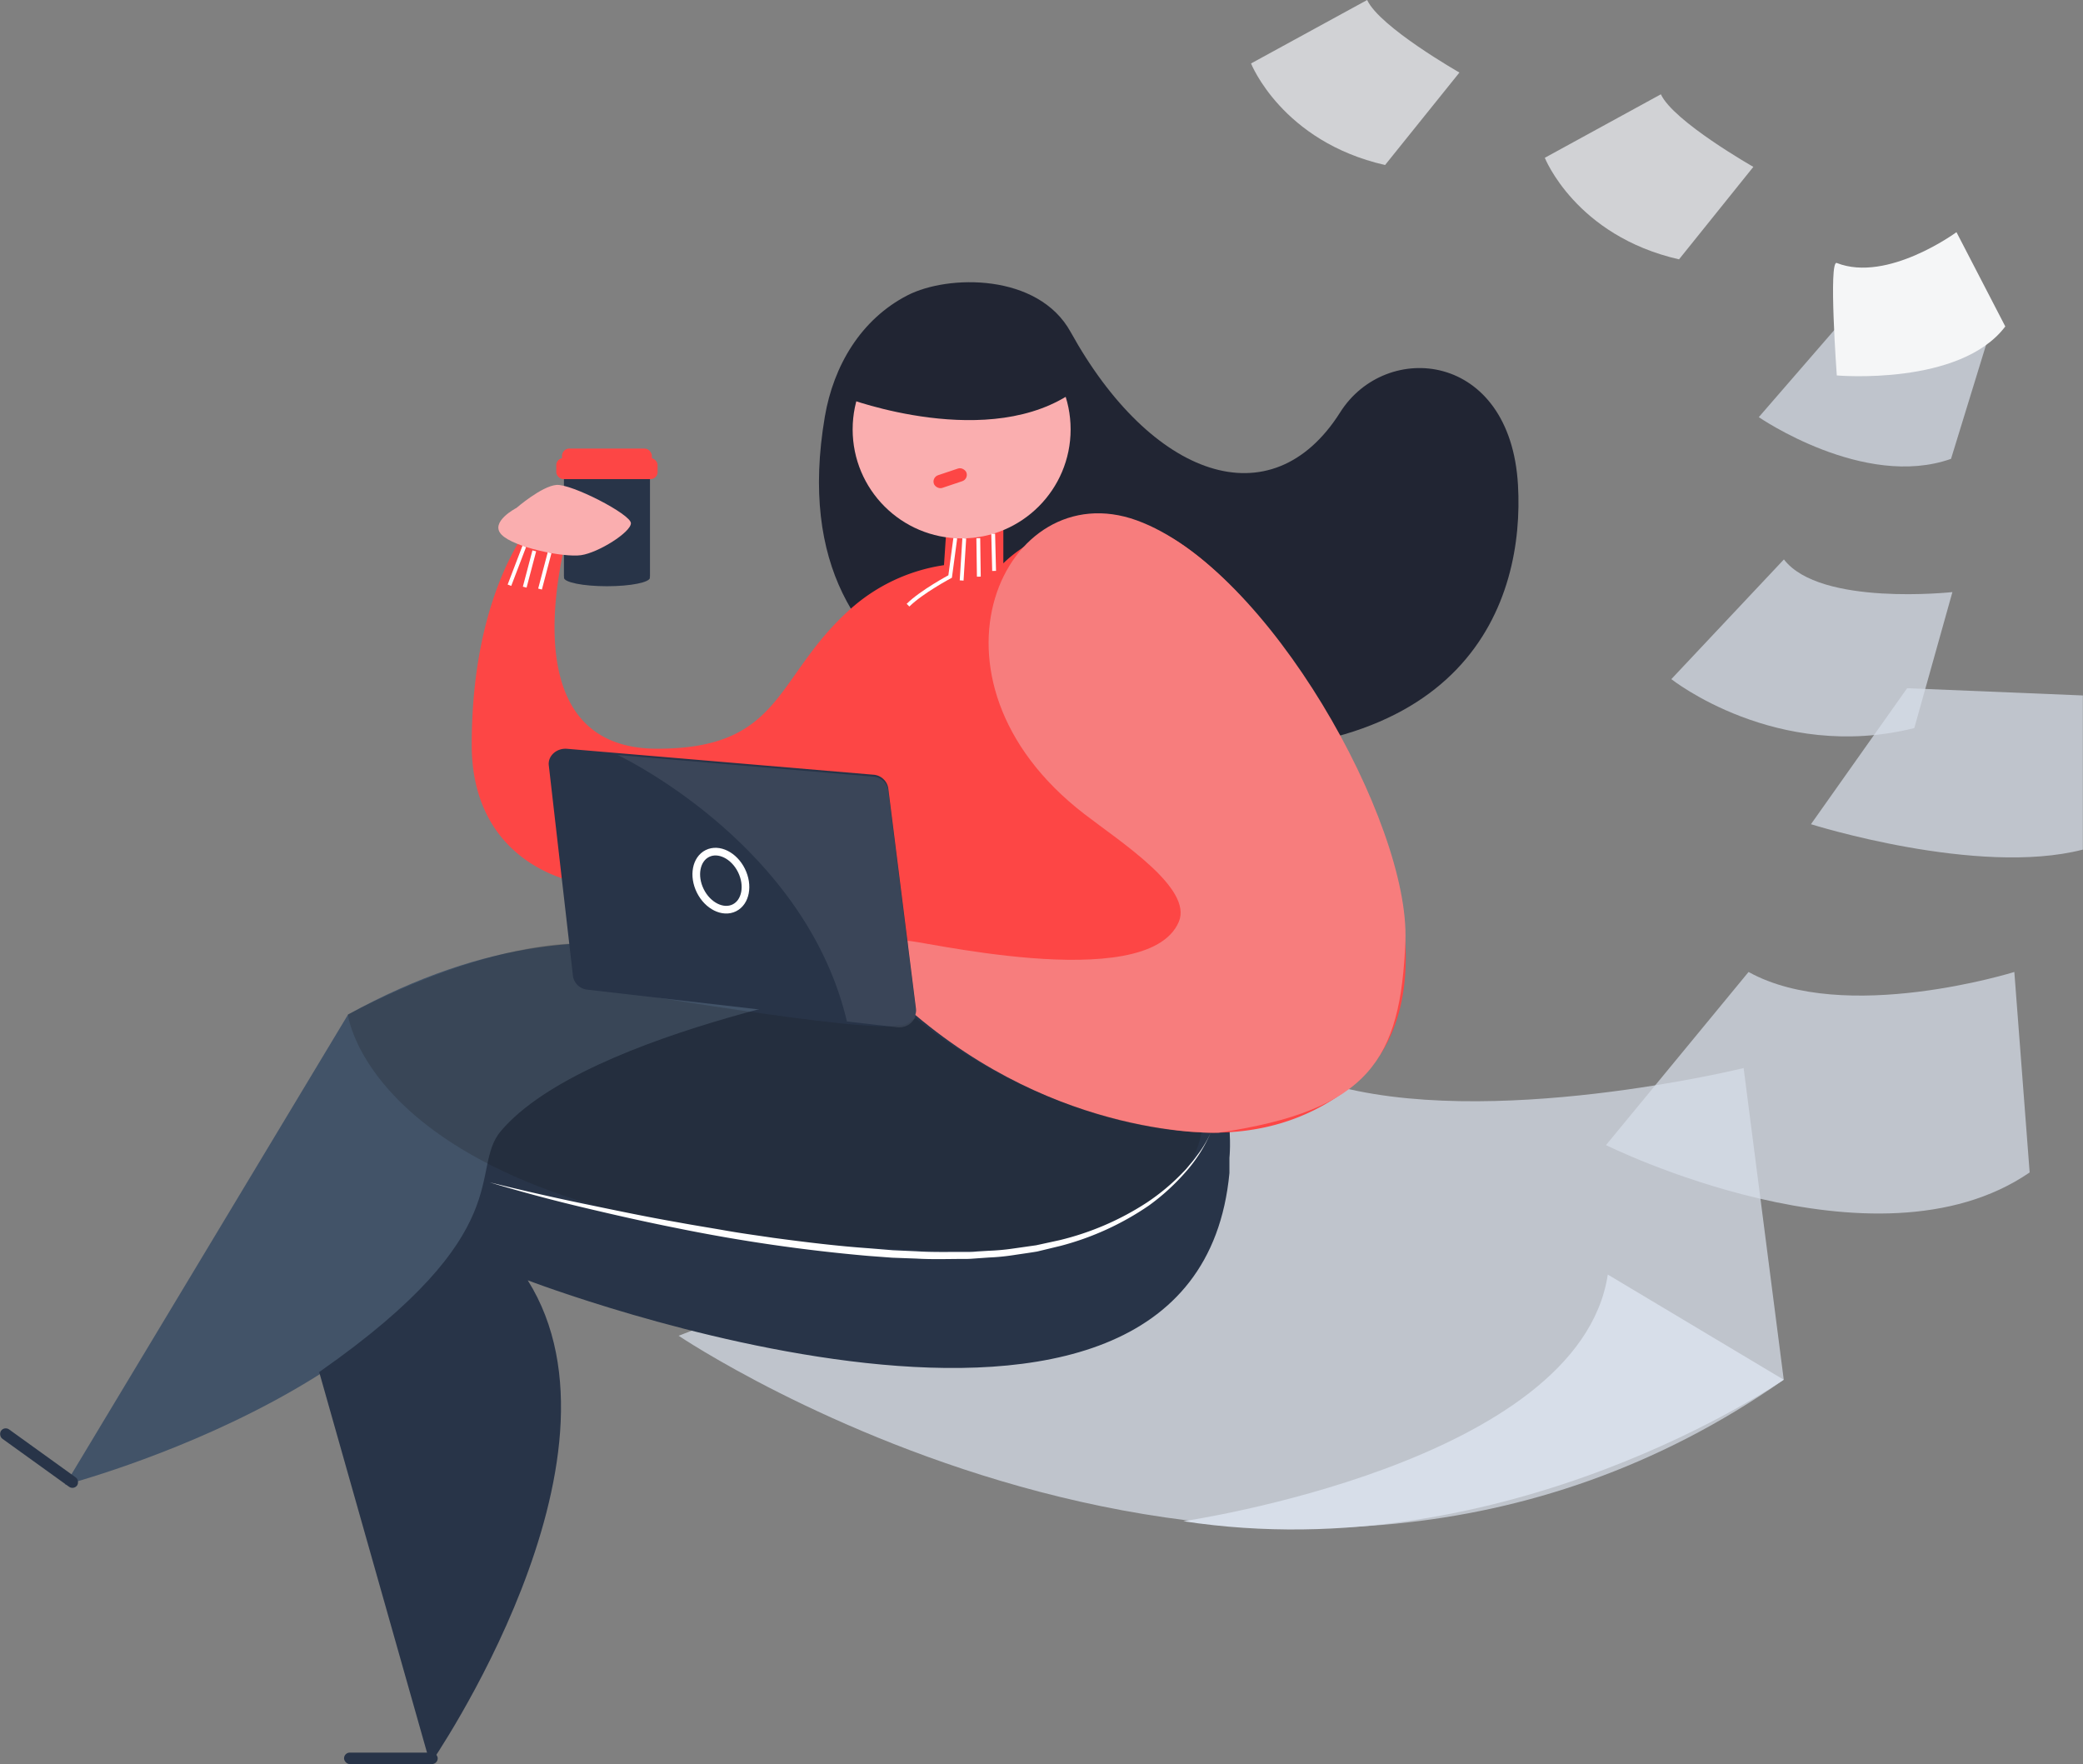
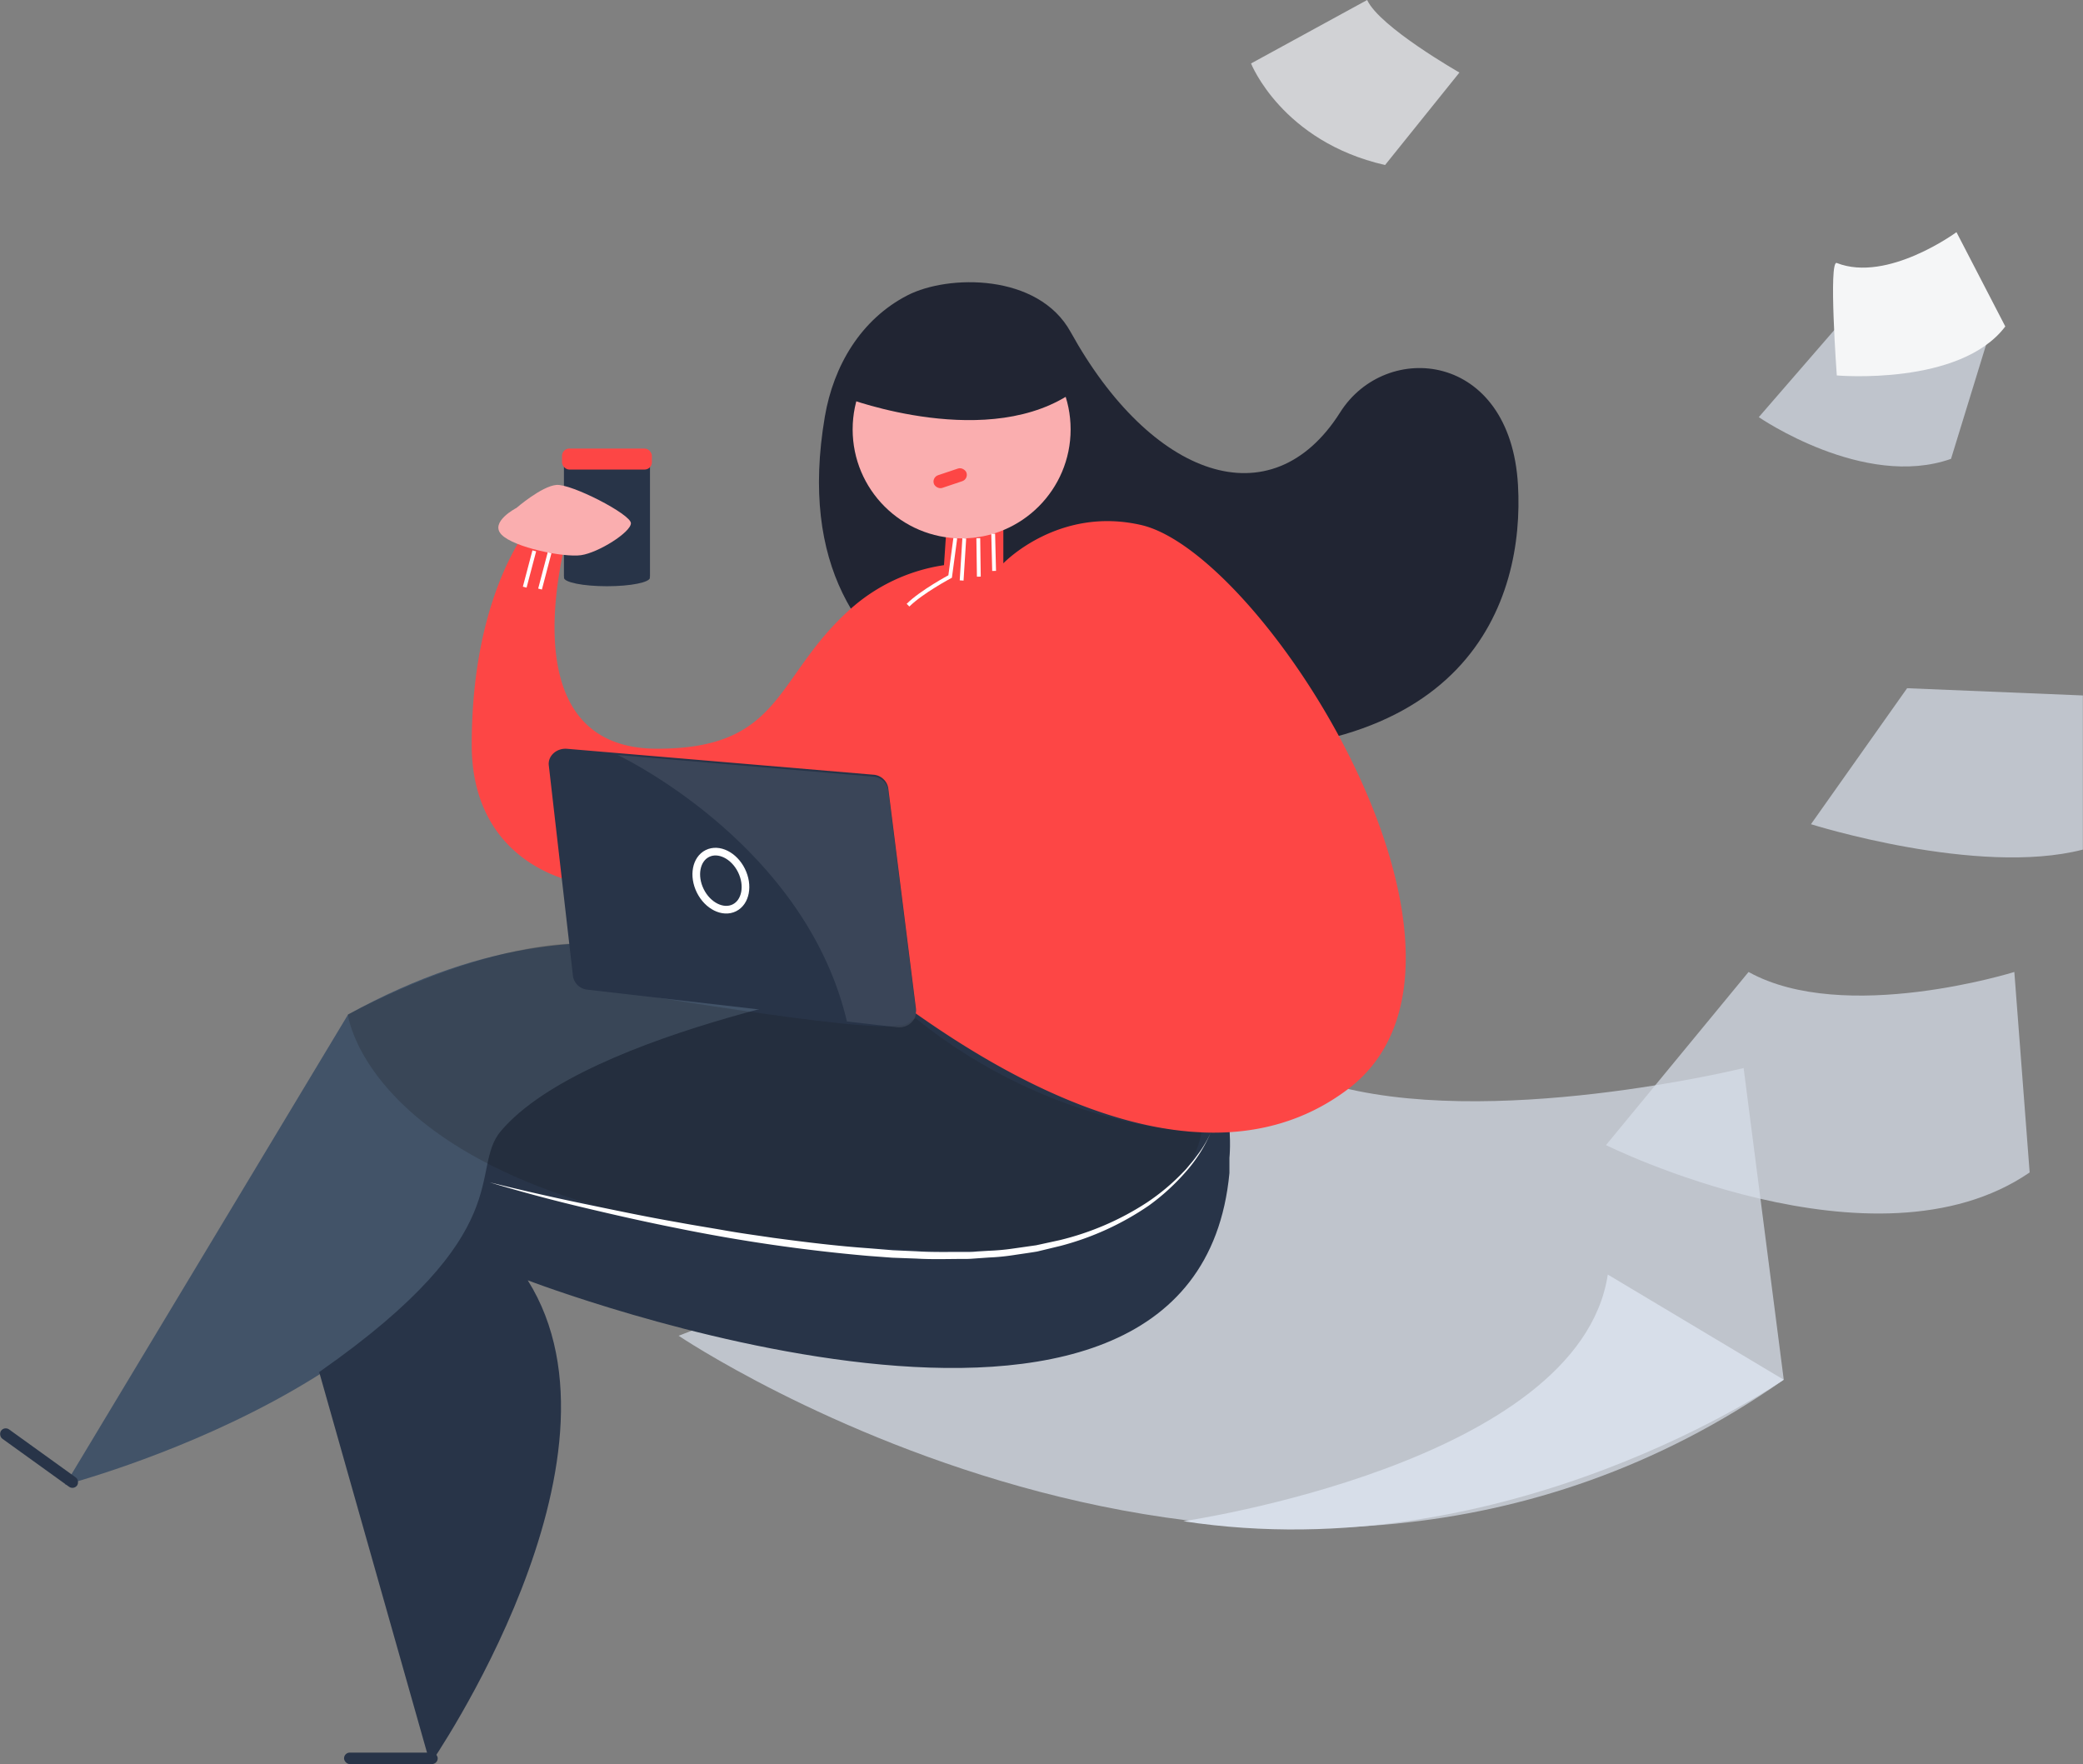
<svg xmlns="http://www.w3.org/2000/svg" viewBox="0 0 543.93 460.61">
  <rect x="0" y="0" width="543.93" height="460.61" fill="#808080" stroke="none" />
  <defs>
    <style>.cls-1,.cls-3{fill:#d7dee9;}.cls-1,.cls-14{opacity:0.72;}.cls-2{fill:#425368;}.cls-4{fill:#283448;}.cls-5{fill:#212533;}.cls-6{fill:#fd4645;}.cls-7{fill:#faaeaf;}.cls-8{fill:#f77d7d;}.cls-9{fill:#181818;opacity:0.2;}.cls-10{fill:#fff;}.cls-11,.cls-13{fill:none;stroke:#fff;stroke-miterlimit:10;}.cls-11{stroke-width:2px;}.cls-12{fill:#596475;opacity:0.36;}.cls-14{fill:#f0f2f5;}.cls-15{fill:#f5f6f7;}</style>
  </defs>
  <title>Recurso 66</title>
  <g id="Capa_2" data-name="Capa 2">
    <g id="Capa_3" data-name="Capa 3">
      <path class="cls-1" d="M419.36,299s70.19,34.9,110.64,7.14l-4-52.35s-44.42,13.88-69.4,0Z" />
      <path class="cls-2" d="M17,387.72c-.5,0,107.34-27.46,113.83-91.87,0,0,32.5-25.72,78.16-33.58,0,0-44.71-37.81-118.1,2.63Z" />
      <path class="cls-1" d="M177.21,348.78s155.28,104.84,288.58,11.48l-10.48-81.38s-66.91,16.48-108.84,4Z" />
      <path class="cls-3" d="M309,397.21s103.35-15,110.84-64.41l45.93,27.46S393.9,410.19,309,397.21Z" />
      <rect class="cls-4" x="147.26" y="120.11" width="22.47" height="30.46" />
      <ellipse class="cls-4" cx="158.49" cy="150.82" rx="11.23" ry="2.25" />
      <path class="cls-5" d="M215.38,108.84c2.28-13.43,9.48-25.49,21.59-31.73,10.6-5.45,34.12-5.79,42.59,9.55,21,38,52.43,49.43,70.4,21,11.94-18.9,44.44-16,46.43,19,1.7,29.75-12.48,75.39-95.36,68.9C278.44,193.73,202.18,186.51,215.38,108.84Z" />
      <rect class="cls-4" x="89.84" y="457.62" width="24.46" height="3" rx="1.5" ry="1.5" />
      <rect class="cls-4" x="-2.02" y="379.23" width="24.46" height="3" rx="1.5" ry="1.5" transform="translate(224.36 65.77) rotate(35.75)" />
      <path class="cls-4" d="M83.35,358.26l29,102.35s54.92-79.38,25.46-126.31c0,0,174.25,66.9,183.23-28v-4s2-18-8.48-30.45-79.39-16-79.39-16-79.88,13-102.35,39.45C122.2,305.47,136.27,321.32,83.35,358.26Z" />
      <path class="cls-6" d="M233.13,260.41c8.49,5.49,73.89,57.91,118.83,24S330.49,144.58,298,137.09c-21.72-5-36,10-36,10V135.59l-15,4.49-.5,7.49a47,47,0,0,0-24.46,11.48c-19.84,17.71-17.51,36.45-50.43,36.45-41.44,0-22.47-59.41-22.47-59.41l-9.48-.5s-16.48,17.47-16.48,58.91c0,33.28,31,41.44,51.43,35.45,42.84-12.54,34.45,33.95,34.45,33.95Z" />
      <path class="cls-7" d="M134.87,132.62s-7.14,3.67-3.89,7,16.23,6,20.77,5.34,13-6,13-8.34-15.58-10.35-19.47-10S134.87,132.62,134.87,132.62Z" />
      <circle class="cls-7" cx="251.11" cy="112.12" r="28.46" />
      <path class="cls-5" d="M221.28,104s37.41,14.11,59.55-2.08c0,0-8-24.31-30.18-19.92S221.28,104,221.28,104Z" />
-       <rect class="cls-6" x="145.26" y="119.61" width="26.46" height="5.49" rx="1.83" ry="1.83" />
      <rect class="cls-6" x="146.76" y="117.12" width="23.47" height="5.49" rx="1.91" ry="1.91" />
      <rect class="cls-6" x="243.62" y="123.11" width="8.99" height="3.49" rx="1.75" ry="1.75" transform="translate(-26.83 85.43) rotate(-18.55)" />
-       <path class="cls-8" d="M237,245.72c-.08-1,62.44,14.5,70.81-5,3.75-8.74-15.09-20.79-24.71-28.21-45.93-35.45-20.72-89.12,13.73-76.64s71.41,79,70.16,109.88-9.29,44.12-48.71,50c0,0-41.67,2.13-81.11-32.32Z" />
      <path class="cls-9" d="M90.84,264.9S98.36,330,268.35,326.39c0,0,41.54-6.52,45.35-30.76,0,0-38.13-.27-74.58-29.73,0,0,2.25-.75-4.74,1.75s-78.14-9.74-78.14-9.74-7,.5-5-2.5-1-9-1-9S128.29,245.43,90.84,264.9Z" />
      <path class="cls-10" d="M316.16,295.73a38.74,38.74,0,0,1-6.8,10.57,56.85,56.85,0,0,1-9.37,8.49,73.8,73.8,0,0,1-23,10.51l-6.17,1.49c-2.08.35-4.18.63-6.27.95a58.07,58.07,0,0,1-6.31.61l-3.16.22c-1.06.08-2.11.17-3.16.15-4.22,0-8.44.16-12.64-.09L233,328.4l-6.29-.47a442.92,442.92,0,0,1-49.9-7.24c-8.24-1.63-16.44-3.49-24.61-5.43s-16.28-4.11-24.32-6.53c8.15,2,16.32,3.88,24.54,5.58s16.42,3.43,24.68,4.86c4.12.77,8.26,1.41,12.38,2.14s8.28,1.28,12.43,1.9c8.3,1.11,16.61,2.14,25,2.73l6.25.51,6.26.28c4.18.27,8.36.14,12.53.17,1,0,2.09,0,3.13-.12l3.11-.19a58.65,58.65,0,0,0,6.22-.56l6.18-.88,6.1-1.33a72.88,72.88,0,0,0,22.8-9.83,55.85,55.85,0,0,0,9.53-8c.76-.73,1.38-1.57,2.07-2.36s1.28-1.64,1.91-2.48A30.12,30.12,0,0,0,316.16,295.73Z" />
      <path class="cls-4" d="M148.08,195.52,228,202.28a4.22,4.22,0,0,1,3.95,3.53l7.22,57.49c.33,2.57-2.09,4.74-4.91,4.42l-80.82-9.3a4.21,4.21,0,0,1-3.82-3.55l-6.31-55C143,197.41,145.32,195.29,148.08,195.52Z" />
      <ellipse class="cls-11" cx="188.23" cy="229.97" rx="6" ry="7.92" transform="translate(-82.59 107.61) rotate(-26.39)" />
      <path class="cls-12" d="M221.15,266.71l13.1,1.51c2.82.32,5.24-1.85,4.91-4.42l-7.22-57.49a4.22,4.22,0,0,0-3.95-3.53l-66.72-5.65S210.17,220.09,221.15,266.71Z" />
      <path class="cls-13" d="M249.45,140.53l-1.34,10s-7.49,4-11,7.49" />
      <line class="cls-13" x1="251.8" y1="140.58" x2="251.11" y2="151.57" />
      <line class="cls-13" x1="255.46" y1="140.53" x2="255.6" y2="150.57" />
      <line class="cls-13" x1="259.35" y1="139.37" x2="259.59" y2="149.07" />
-       <line class="cls-13" x1="136.9" y1="142.68" x2="133.03" y2="152.81" />
      <line class="cls-13" x1="139.52" y1="143.83" x2="137.02" y2="153.31" />
      <line class="cls-13" x1="143.51" y1="144.33" x2="141.02" y2="153.81" />
      <path class="cls-1" d="M472.89,215.21s43.57,13.74,71,6.63V181.59L498,179.7Z" />
-       <path class="cls-1" d="M436.43,177.33s27.46,21.78,63.45,12.78l9.95-35.51s-34.57,3.79-44-8.53Z" />
      <path class="cls-1" d="M459.27,108.92s27.47,18.94,50.2,10.89L518.94,89s-21.31-3.32-31.73-12.31Z" />
-       <path class="cls-14" d="M403.39,41.2s8.05,20.36,35.05,26.52l19.41-24.15S437,31.73,433.7,24.62Z" />
      <path class="cls-15" d="M479.64,68.67c-2.21-.87,0,29.36,0,29.36s32.2,2.84,44-12.79L510.89,60.62S492.89,73.88,479.64,68.67Z" />
      <path class="cls-14" d="M326.68,16.57s8.05,20.37,35,26.52l19.42-24.15S360.3,7.1,357,0Z" />
    </g>
  </g>
</svg>